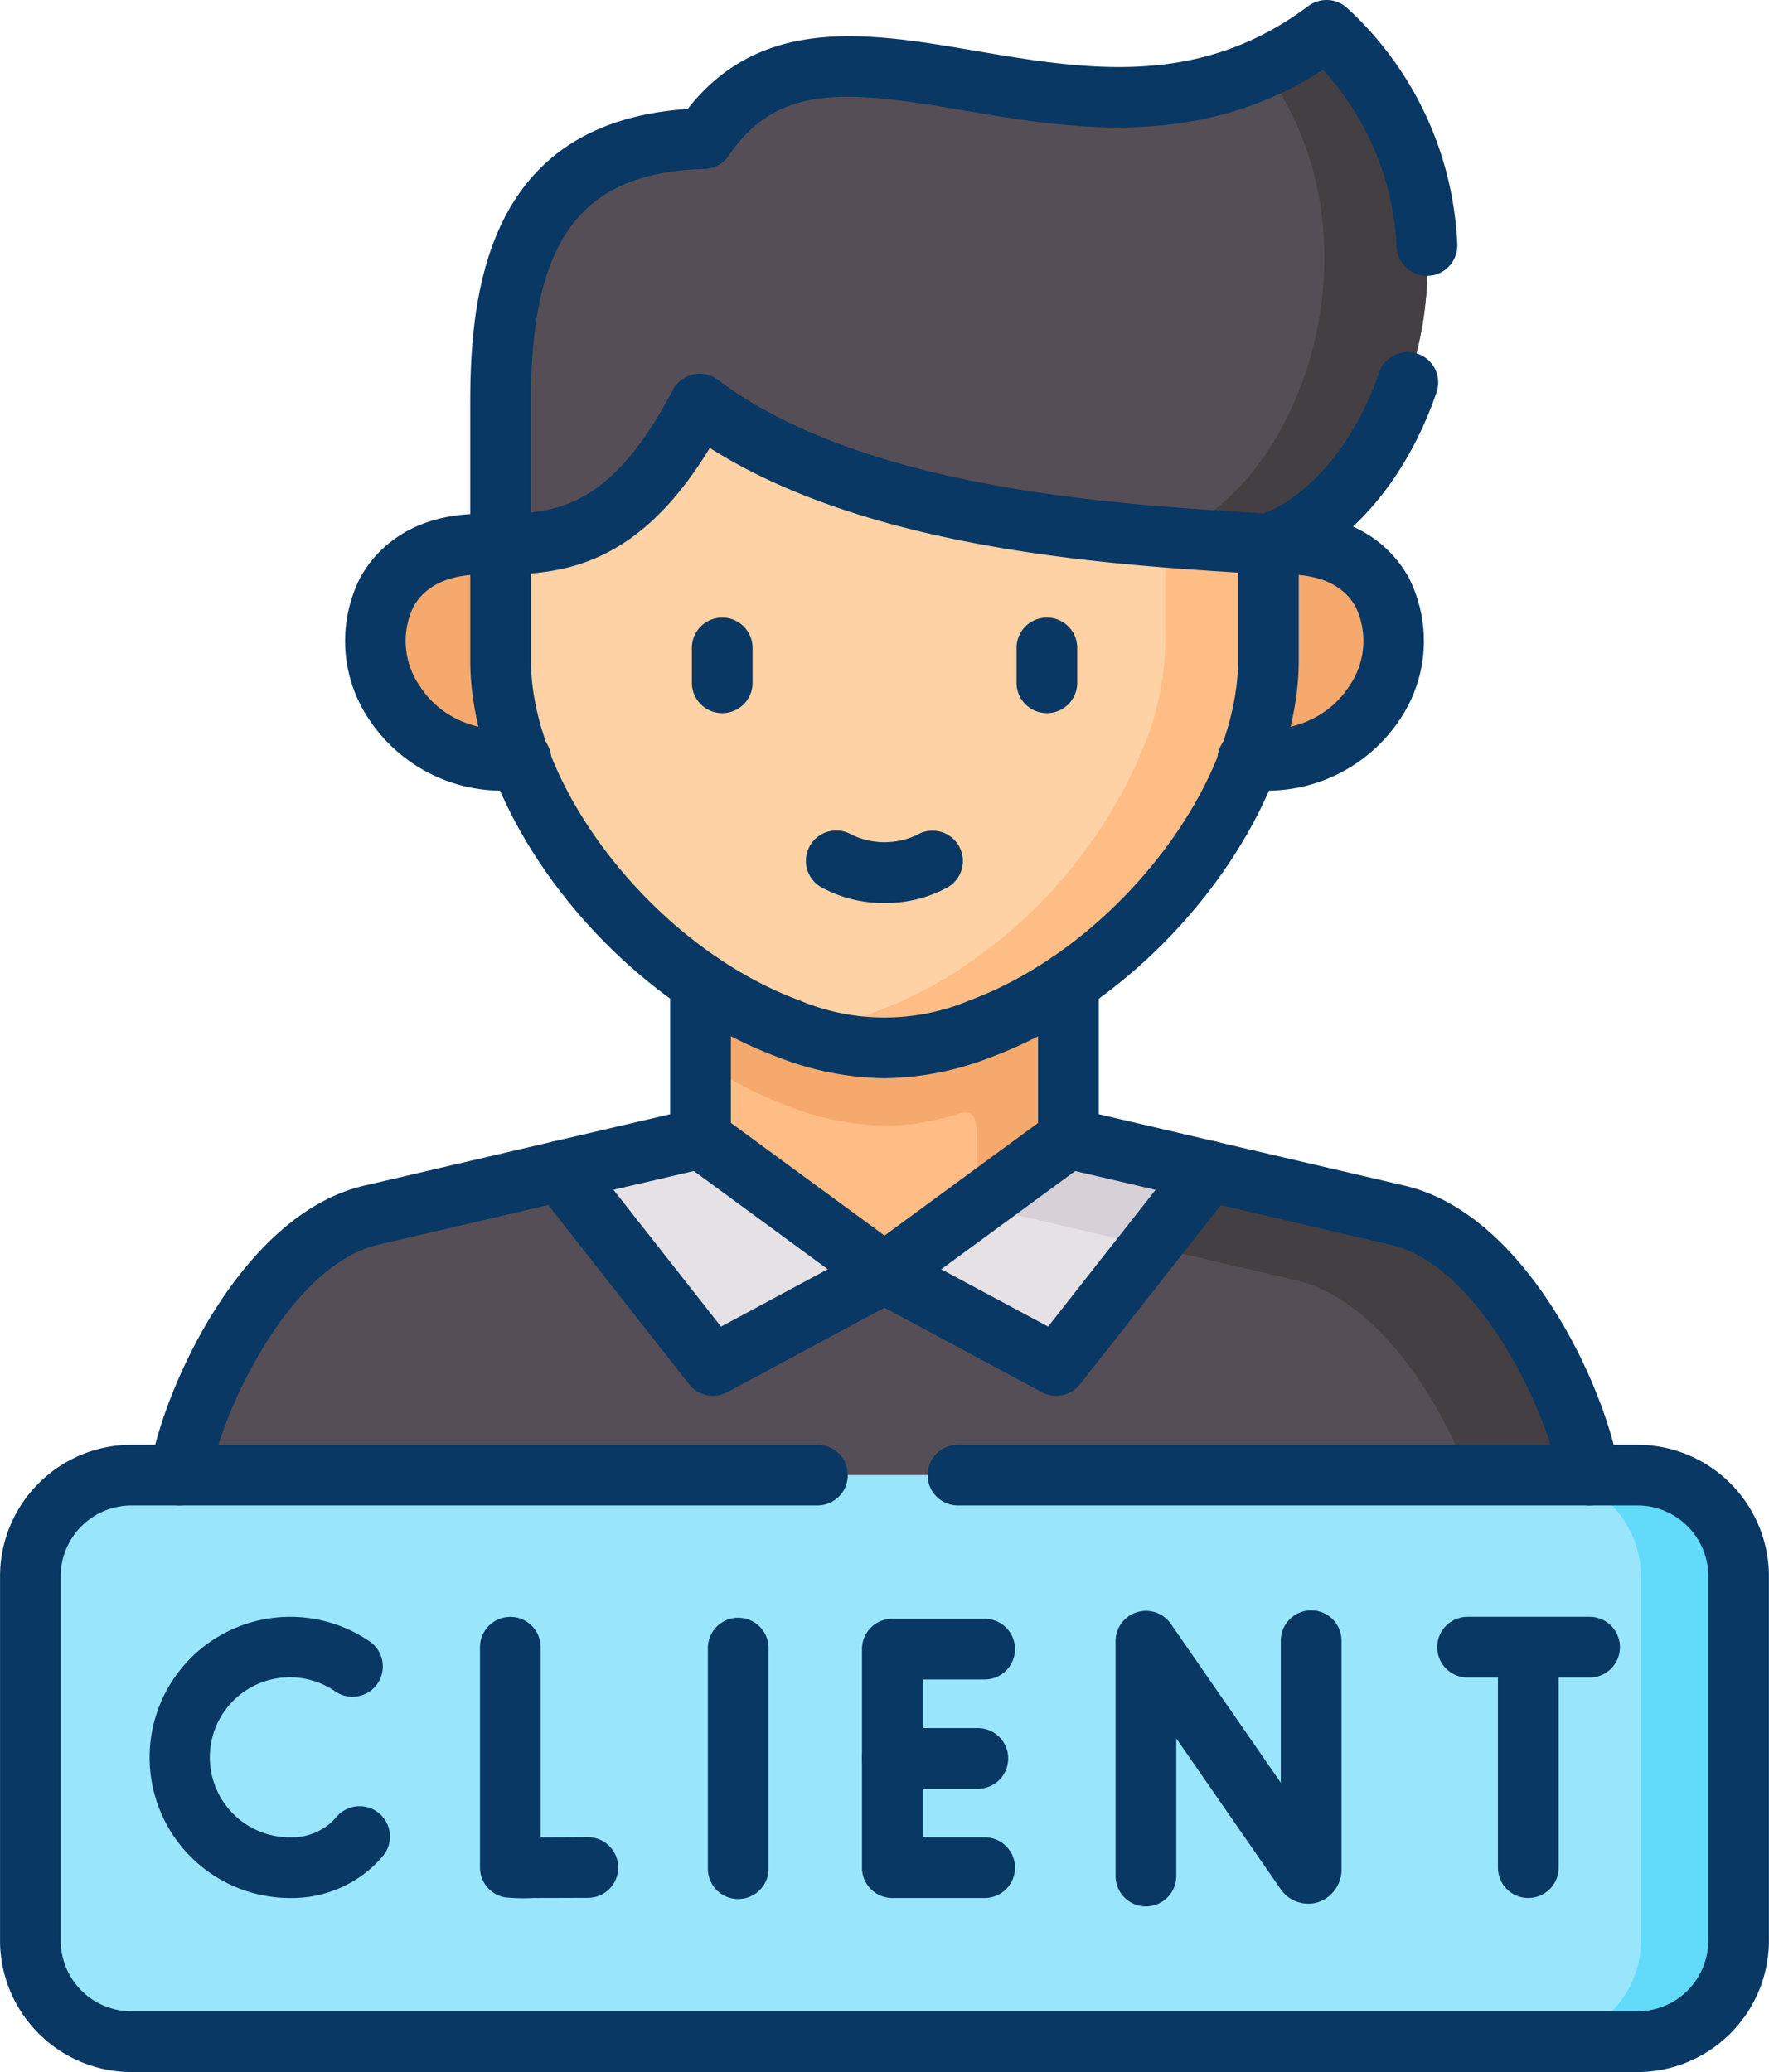
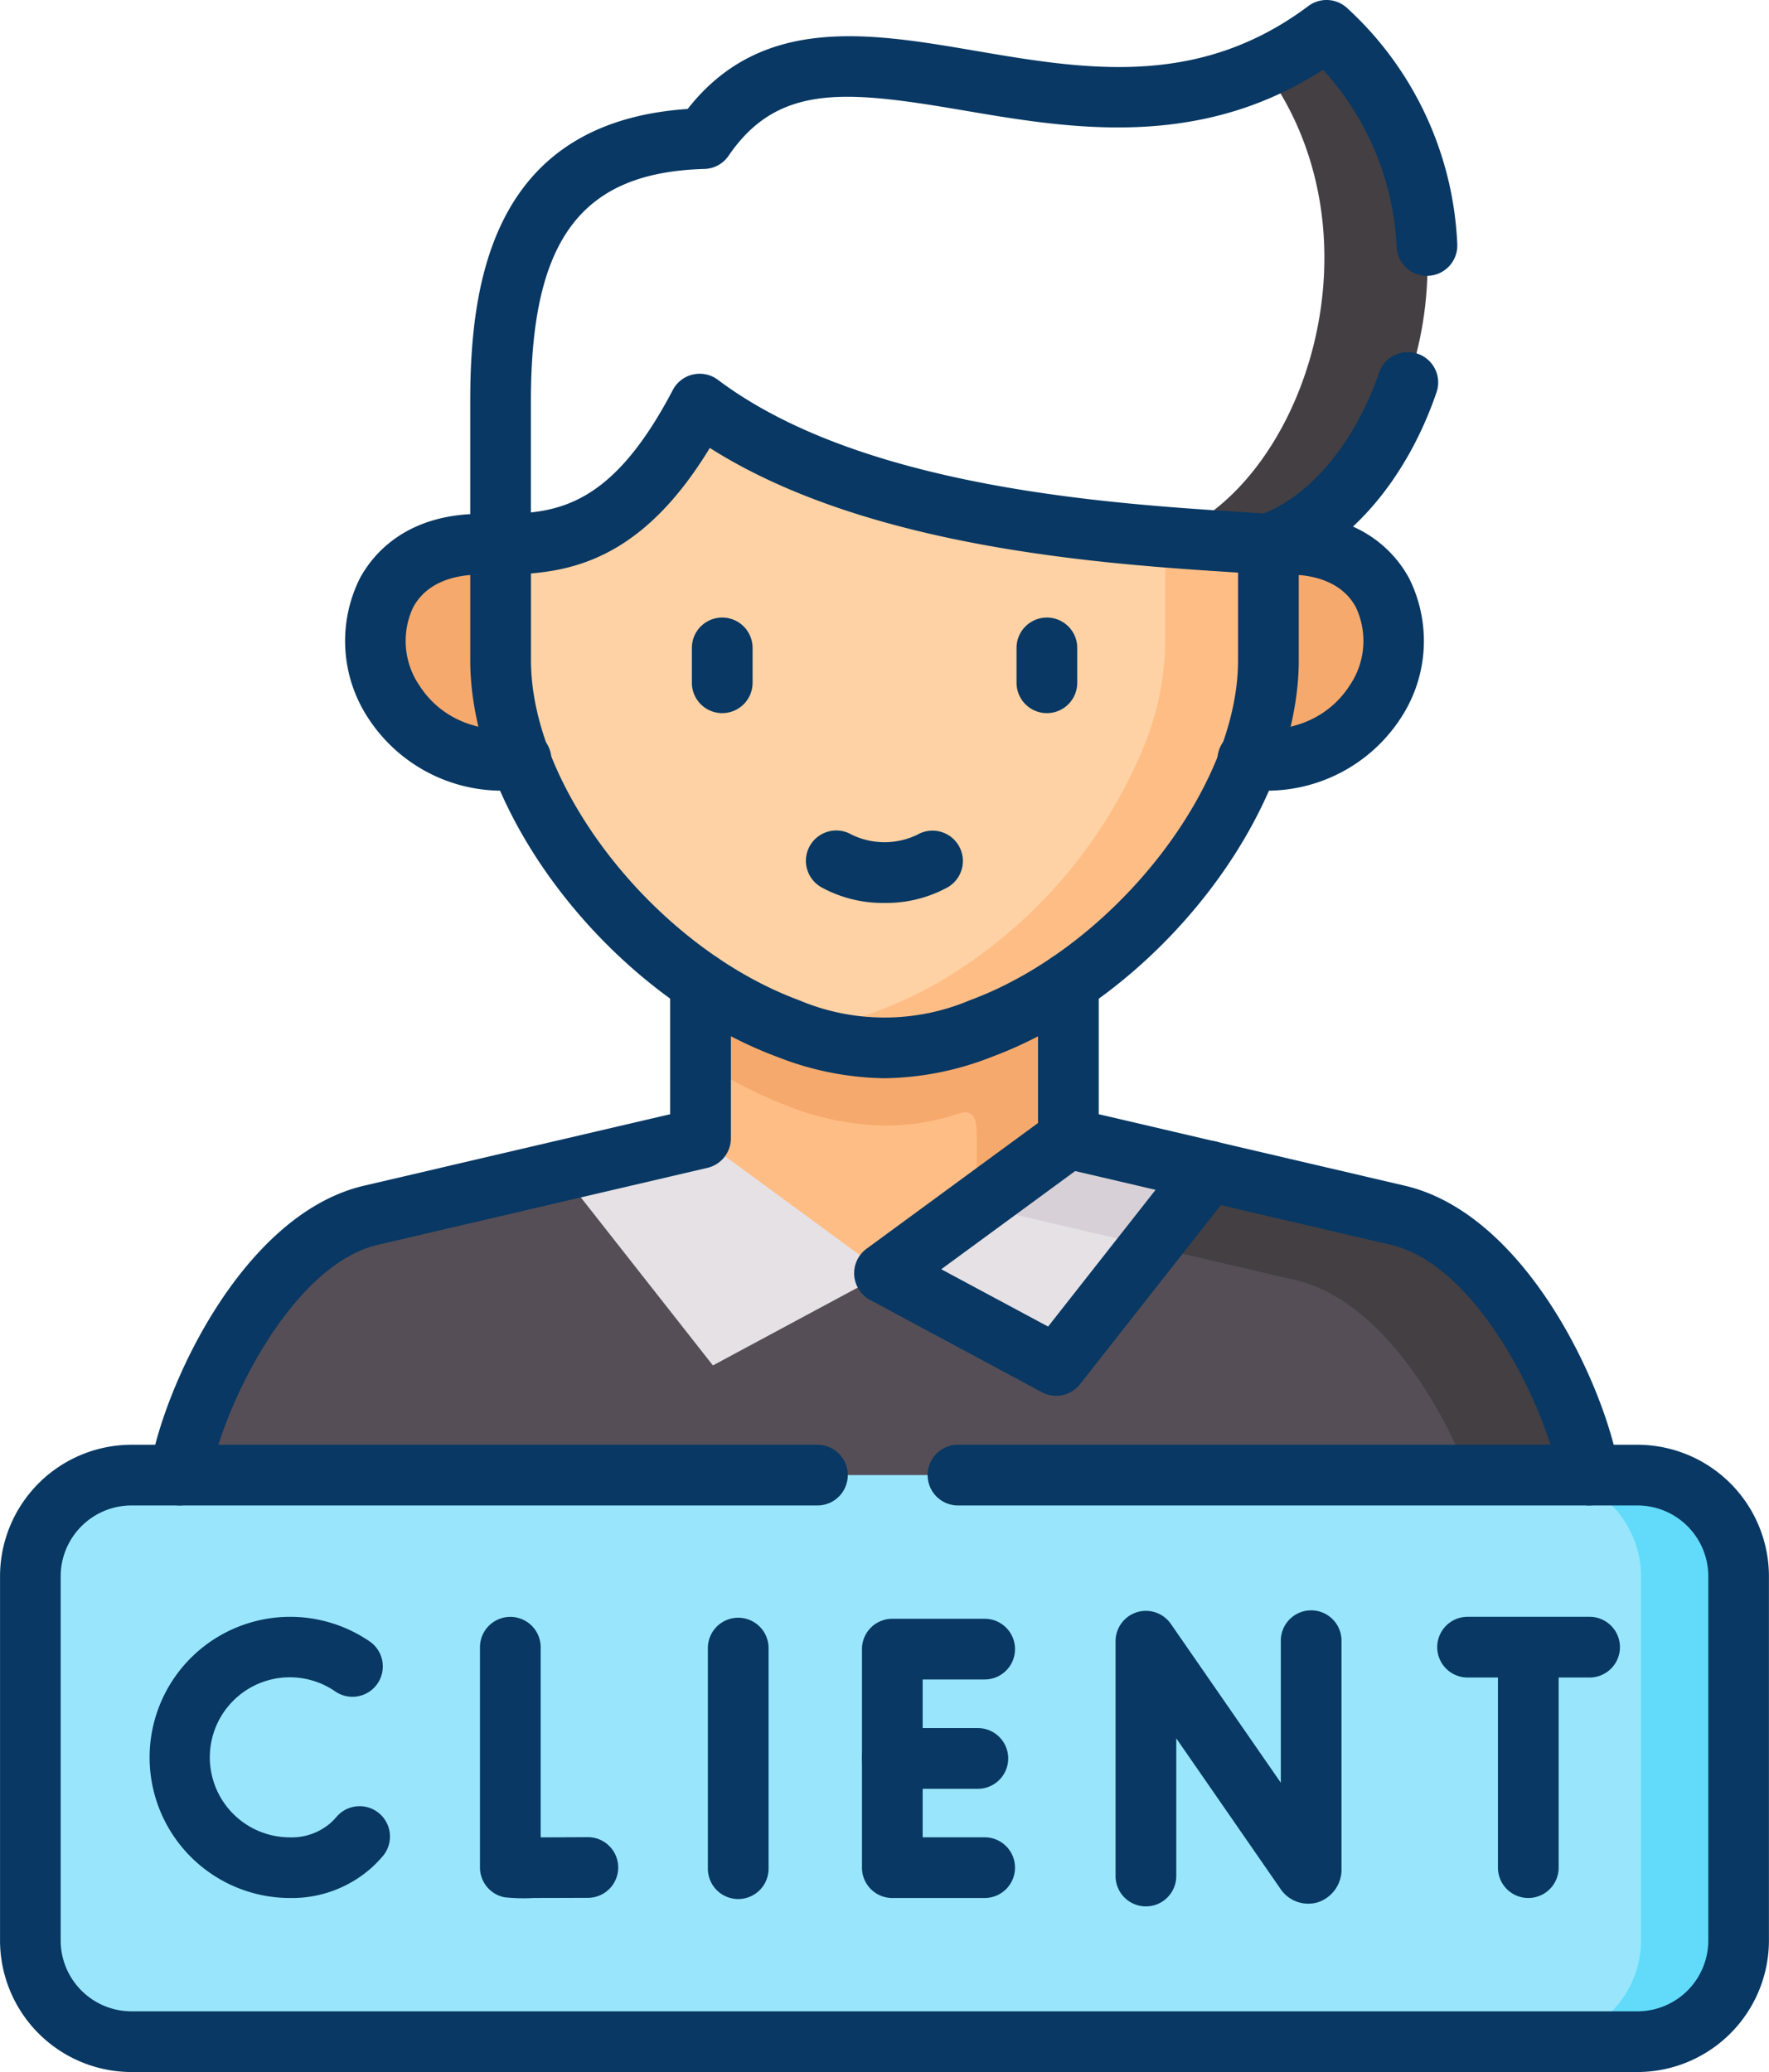
<svg xmlns="http://www.w3.org/2000/svg" width="135.756" height="159" viewBox="0 0 135.756 159">
  <g id="client" transform="translate(-43.697 0)">
    <g id="Group_21620" data-name="Group 21620" transform="translate(43.697 0)">
      <g id="Group_21586" data-name="Group 21586" transform="translate(53.766 68.756)">
        <path id="Path_20537" data-name="Path 20537" d="M259.96,294.128l14.121-10.352V258.511a31.3,31.3,0,0,1-6.743,3.5,19.142,19.142,0,0,1-14.756,0,31.233,31.233,0,0,1-6.734-3.5v25.265Z" transform="translate(-245.848 -258.511)" fill="#ffbd86" fill-rule="evenodd" />
      </g>
      <g id="Group_21587" data-name="Group 21587" transform="translate(53.766 68.756)">
        <path id="Path_20538" data-name="Path 20538" d="M252.583,274.646a21,21,0,0,0,7.378,1.479,17.574,17.574,0,0,0,5.649-.9c1.571-.519,1.421.942,1.421,2.491v11.224l7.052-5.167V258.51a31.3,31.3,0,0,1-6.743,3.5,19.143,19.143,0,0,1-14.756,0,31.233,31.233,0,0,1-6.734-3.5v12.632a31.993,31.993,0,0,0,6.733,3.5Z" transform="translate(-245.85 -258.51)" fill="#f6a96c" fill-rule="evenodd" />
      </g>
      <g id="Group_21588" data-name="Group 21588" transform="translate(28.796 41.757)">
-         <path id="Path_20539" data-name="Path 20539" d="M160.1,157c-12.4,0-10.017,17.465,2.992,16.541,3.866-6.629,3.91-11.831-1.509-16.541Z" transform="translate(-151.966 -157.001)" fill="#f6a96c" fill-rule="evenodd" />
+         <path id="Path_20539" data-name="Path 20539" d="M160.1,157c-12.4,0-10.017,17.465,2.992,16.541,3.866-6.629,3.91-11.831-1.509-16.541" transform="translate(-151.966 -157.001)" fill="#f6a96c" fill-rule="evenodd" />
      </g>
      <g id="Group_21589" data-name="Group 21589" transform="translate(38.418 31.009)">
        <path id="Path_20540" data-name="Path 20540" d="M203.418,116.589c-5.251,10.018-10.5,10.748-15.277,10.748v8.909a21.961,21.961,0,0,0,1.509,7.632,37.611,37.611,0,0,0,13.839,17.131,32.067,32.067,0,0,0,6.734,3.5,19.146,19.146,0,0,0,14.757,0,32.115,32.115,0,0,0,6.743-3.5,37.588,37.588,0,0,0,13.83-17.131,21.756,21.756,0,0,0,1.509-7.632v-8.909c-9.823-.669-31.243-1.426-43.643-10.748Z" transform="translate(-188.141 -116.589)" fill="#fed2a4" fill-rule="evenodd" />
      </g>
      <g id="Group_21590" data-name="Group 21590" transform="translate(93.931 41.757)">
        <path id="Path_20541" data-name="Path 20541" d="M400.269,157c-4.078,4.322-4.386,9.313-1.509,16.541,13.018.925,15.392-16.541,3-16.541Z" transform="translate(-396.862 -157.001)" fill="#f6a96c" fill-rule="evenodd" />
      </g>
      <g id="Group_21591" data-name="Group 21591" transform="translate(38.418 2.329)">
-         <path id="Path_20542" data-name="Path 20542" d="M203.718,17.068c-12.806.352-15.577,9.164-15.577,20.124V48.186c4.775,0,10.026-.731,15.277-10.748,12.4,9.322,33.82,10.079,43.643,10.748,11.3-3.874,18.5-26.506,4.466-39.428-18.34,13.732-37.986-6.074-47.809,8.31Z" transform="translate(-188.141 -8.758)" fill="#554e56" fill-rule="evenodd" />
-       </g>
+         </g>
      <g id="Group_21592" data-name="Group 21592" transform="translate(13.794 89.865)">
        <path id="Path_20543" data-name="Path 20543" d="M95.559,361.207l53.89,6.6,54.287-6.6c-.98-6-6.707-18.081-14.686-19.939l-14.509-3.389-24.9,7.834-24.889-7.834-14.518,3.389c-7.97,1.858-13.7,13.935-14.677,19.939Z" transform="translate(-95.559 -337.879)" fill="#554e56" fill-rule="evenodd" />
      </g>
      <g id="Group_21593" data-name="Group 21593" transform="translate(88.248 89.866)">
        <path id="Path_20544" data-name="Path 20544" d="M386.686,346.252c6.116,1.426,10.908,8.864,13.247,14.956l.883,1.972,8.4-1.972c-.98-6-6.708-18.081-14.686-19.939l-14.509-3.389-4.528,5.757Z" transform="translate(-375.495 -337.88)" fill="#433f43" fill-rule="evenodd" />
      </g>
      <g id="Group_21594" data-name="Group 21594" transform="translate(60.817 41.211)">
        <path id="Path_20545" data-name="Path 20545" d="M293.542,189.165a37.588,37.588,0,0,0,13.83-17.131,21.756,21.756,0,0,0,1.509-7.632v-8.909c-2.154-.15-4.863-.3-7.917-.546v8.108a22.049,22.049,0,0,1-1.509,7.641,37.569,37.569,0,0,1-13.83,17.122,31.682,31.682,0,0,1-6.743,3.5,21.752,21.752,0,0,1-6.522,1.461,20.716,20.716,0,0,0,7.061,1.364,20.958,20.958,0,0,0,7.378-1.479,32.129,32.129,0,0,0,6.743-3.5Z" transform="translate(-272.36 -154.948)" fill="#ffbd86" fill-rule="evenodd" />
      </g>
      <g id="Group_21595" data-name="Group 21595" transform="translate(89.421 2.329)">
        <path id="Path_20546" data-name="Path 20546" d="M387.824,48.185c11.3-3.874,18.5-26.506,4.466-39.428a25.641,25.641,0,0,1-4.836,2.879c9.726,13.151,2.807,32.456-7.546,36,3.054.247,5.763.4,7.917.546Z" transform="translate(-379.907 -8.757)" fill="#433f43" fill-rule="evenodd" />
      </g>
      <g id="Group_21596" data-name="Group 21596" transform="translate(78.011 47.386)">
        <path id="Path_20547" data-name="Path 20547" d="M339.334,185.5a2.329,2.329,0,0,1-2.329-2.329v-2.676a2.329,2.329,0,1,1,4.658,0v2.676A2.329,2.329,0,0,1,339.334,185.5Z" transform="translate(-337.005 -178.163)" fill="#083863" />
      </g>
      <g id="Group_21597" data-name="Group 21597" transform="translate(53.096 47.386)">
        <path id="Path_20548" data-name="Path 20548" d="M245.657,185.5a2.329,2.329,0,0,1-2.329-2.329v-2.676a2.329,2.329,0,1,1,4.658,0v2.676A2.329,2.329,0,0,1,245.657,185.5Z" transform="translate(-243.328 -178.163)" fill="#083863" />
      </g>
      <g id="Group_21598" data-name="Group 21598" transform="translate(61.859 63.733)">
        <path id="Path_20549" data-name="Path 20549" d="M282.3,245.18a9.8,9.8,0,0,1-4.867-1.213,2.329,2.329,0,1,1,2.346-4.024,5.8,5.8,0,0,0,5.041,0,2.329,2.329,0,0,1,2.346,4.024A9.8,9.8,0,0,1,282.3,245.18Z" transform="translate(-276.277 -239.625)" fill="#083863" />
      </g>
      <g id="Group_21599" data-name="Group 21599" transform="translate(42.989 87.348)">
        <path id="Path_20550" data-name="Path 20550" d="M217.05,345.843l13.168-7.077-14.113-10.352-10.776,2.518Z" transform="translate(-205.33 -328.413)" fill="#e5e1e5" fill-rule="evenodd" />
      </g>
      <g id="Group_21600" data-name="Group 21600" transform="translate(67.878 87.348)">
        <path id="Path_20551" data-name="Path 20551" d="M312.084,345.843,323.8,330.931l-10.776-2.518-14.121,10.352Z" transform="translate(-298.907 -328.413)" fill="#e5e1e5" fill-rule="evenodd" />
      </g>
      <g id="Group_21601" data-name="Group 21601" transform="translate(74.947 87.348)">
        <path id="Path_20552" data-name="Path 20552" d="M338.786,336.688l4.528-5.757-10.776-2.518-7.052,5.167Z" transform="translate(-325.486 -328.413)" fill="#d7d0d6" fill-rule="evenodd" />
      </g>
      <g id="Group_21602" data-name="Group 21602" transform="translate(36.088 0)">
        <path id="Path_20553" data-name="Path 20553" d="M240.633,44.087a2.329,2.329,0,0,1-.756-4.533c3.841-1.318,7.385-5.513,9.25-10.947a2.329,2.329,0,1,1,4.406,1.511c-2.355,6.866-6.895,12.041-12.144,13.842A2.323,2.323,0,0,1,240.633,44.087Zm-58.92,0a2.329,2.329,0,0,1-2.329-2.329V30.762c0-9.2,1.76-21.393,16.685-22.4,5.688-7.259,13.984-5.844,22.016-4.474C226.51,5.328,235.223,6.815,243.7.464a2.329,2.329,0,0,1,2.974.151,26.088,26.088,0,0,1,8.452,18.059,2.329,2.329,0,1,1-4.65.266,21.641,21.641,0,0,0-5.647-13.589c-9.576,6.194-19.483,4.5-27.531,3.131-8.992-1.534-14.265-2.129-18.088,3.469a2.329,2.329,0,0,1-1.859,1.015c-9.456.26-13.313,5.416-13.313,17.8V41.757A2.329,2.329,0,0,1,181.713,44.086Z" transform="translate(-179.384 0)" fill="#083863" />
      </g>
      <g id="Group_21603" data-name="Group 21603" transform="translate(36.089 28.68)">
        <path id="Path_20554" data-name="Path 20554" d="M211.173,161.893a23.235,23.235,0,0,1-8.184-1.622c-12.8-4.74-23.605-18.685-23.605-30.452V120.91a2.329,2.329,0,0,1,2.329-2.329c4.505,0,8.609-.715,13.214-9.5a2.329,2.329,0,0,1,3.463-.78c11.02,8.285,30.058,9.5,40.287,10.149.752.048,1.46.093,2.115.137a2.329,2.329,0,0,1,2.171,2.324v8.909c0,11.77-10.809,25.715-23.6,30.451A23.164,23.164,0,0,1,211.173,161.893Zm-27.131-38.736v6.662c0,9.837,9.608,22.025,20.562,26.082a16.845,16.845,0,0,0,13.14,0c10.953-4.054,20.561-16.242,20.561-26.082v-6.726c-10.111-.644-28.34-1.823-40.538-9.567C193.177,121.074,188.4,122.8,184.042,123.156Z" transform="translate(-179.384 -107.833)" fill="#083863" />
      </g>
      <g id="Group_21604" data-name="Group 21604" transform="translate(93.438 39.428)">
        <path id="Path_20555" data-name="Path 20555" d="M398.375,169.482q-.6,0-1.211-.046a2.329,2.329,0,1,1,.347-4.645c4.521.338,6.7-1.936,7.6-3.322a6.065,6.065,0,0,0,.506-6.065c-.891-1.637-2.695-2.5-5.214-2.5h-1.492a2.329,2.329,0,1,1,0-4.658H400.4c5.758,0,8.3,3.09,9.3,4.932a10.765,10.765,0,0,1-.684,10.82A12.247,12.247,0,0,1,398.375,169.482Z" transform="translate(-395.008 -148.244)" fill="#083863" />
      </g>
      <g id="Group_21605" data-name="Group 21605" transform="translate(26.476 39.428)">
        <path id="Path_20556" data-name="Path 20556" d="M155.718,169.482A12.242,12.242,0,0,1,145.076,164a10.765,10.765,0,0,1-.684-10.82c1-1.843,3.547-4.933,9.31-4.933h1.483a2.329,2.329,0,0,1,0,4.658H153.7c-2.522,0-4.327.866-5.219,2.5a6.064,6.064,0,0,0,.507,6.065c.895,1.386,3.07,3.66,7.592,3.321a2.329,2.329,0,1,1,.348,4.645Q156.316,169.482,155.718,169.482Z" transform="translate(-143.243 -148.244)" fill="#083863" />
      </g>
      <g id="Group_21606" data-name="Group 21606" transform="translate(2.329 113.193)">
        <path id="Path_20557" data-name="Path 20557" d="M60.229,469.065H175.776a7.789,7.789,0,0,0,7.775-7.755V433.343a7.789,7.789,0,0,0-7.775-7.756H60.229a7.8,7.8,0,0,0-7.776,7.756v27.967a7.8,7.8,0,0,0,7.776,7.755Z" transform="translate(-52.453 -425.587)" fill="#99e6fc" fill-rule="evenodd" />
      </g>
      <g id="Group_21607" data-name="Group 21607" transform="translate(118.158 113.193)">
        <path id="Path_20558" data-name="Path 20558" d="M503.22,461.309V433.343a7.789,7.789,0,0,0-7.775-7.756h-7.493a7.789,7.789,0,0,1,7.775,7.756v27.967a7.789,7.789,0,0,1-7.775,7.755h7.493a7.789,7.789,0,0,0,7.775-7.755Z" transform="translate(-487.952 -425.587)" fill="#62dbfb" fill-rule="evenodd" />
      </g>
      <g id="Group_21608" data-name="Group 21608" transform="translate(110.295 124.068)">
        <path id="Path_20559" data-name="Path 20559" d="M470.082,471.135h-9.364a2.329,2.329,0,1,1,0-4.658h9.364a2.329,2.329,0,1,1,0,4.658Z" transform="translate(-458.389 -466.477)" fill="#083863" />
      </g>
      <g id="Group_21609" data-name="Group 21609" transform="translate(114.955 124.605)">
        <path id="Path_20560" data-name="Path 20560" d="M478.239,489.536a2.329,2.329,0,0,1-2.329-2.329V470.825a2.329,2.329,0,1,1,4.658,0v16.382A2.329,2.329,0,0,1,478.239,489.536Z" transform="translate(-475.91 -468.496)" fill="#083863" />
      </g>
      <g id="Group_21610" data-name="Group 21610" transform="translate(66.149 124.218)">
        <path id="Path_20561" data-name="Path 20561" d="M301.823,488.469h-7.087a2.329,2.329,0,0,1-2.329-2.329V469.37a2.329,2.329,0,0,1,2.329-2.329h7.087a2.329,2.329,0,0,1,0,4.658h-4.758V483.81h4.758a2.329,2.329,0,0,1,0,4.658Z" transform="translate(-292.407 -467.041)" fill="#083863" />
      </g>
      <g id="Group_21611" data-name="Group 21611" transform="translate(66.149 132.607)">
        <path id="Path_20562" data-name="Path 20562" d="M301.3,503.239h-6.566a2.329,2.329,0,0,1,0-4.658H301.3a2.329,2.329,0,1,1,0,4.658Z" transform="translate(-292.407 -498.581)" fill="#083863" />
      </g>
      <g id="Group_21612" data-name="Group 21612" transform="translate(36.839 124.068)">
        <path id="Path_20563" data-name="Path 20563" d="M186.309,488.053A13.67,13.67,0,0,1,184.1,488a2.329,2.329,0,0,1-1.9-2.289v-16.9a2.329,2.329,0,1,1,4.658,0v14.588c1.059,0,2.363-.007,3.6-.015h.014a2.329,2.329,0,0,1,.014,4.658C188.548,488.048,187.222,488.053,186.309,488.053Z" transform="translate(-182.205 -466.476)" fill="#083863" />
      </g>
      <g id="Group_21613" data-name="Group 21613" transform="translate(54.323 124.139)">
        <path id="Path_20564" data-name="Path 20564" d="M250.27,488.328A2.329,2.329,0,0,1,247.941,486V469.071a2.329,2.329,0,0,1,4.658,0V486A2.329,2.329,0,0,1,250.27,488.328Z" transform="translate(-247.941 -466.742)" fill="#083863" />
      </g>
      <g id="Group_21614" data-name="Group 21614" transform="translate(11.438 124.069)">
        <path id="Path_20565" data-name="Path 20565" d="M97.513,488.056a10.789,10.789,0,1,1,6.05-19.736,2.329,2.329,0,1,1-2.6,3.863A6.141,6.141,0,1,0,97.513,483.4a4.543,4.543,0,0,0,3.115-1.1,5.026,5.026,0,0,0,.467-.479,2.329,2.329,0,0,1,3.533,3.036,9.829,9.829,0,0,1-.906.926A9.192,9.192,0,0,1,97.513,488.056Z" transform="translate(-86.702 -466.478)" fill="#083863" />
      </g>
      <g id="Group_21615" data-name="Group 21615" transform="translate(85.61 123.576)">
        <path id="Path_20566" data-name="Path 20566" d="M367.905,487.337a2.329,2.329,0,0,1-2.329-2.329v-18.02a2.329,2.329,0,0,1,4.244-1.326l8.438,12.187v-10.9a2.329,2.329,0,0,1,4.658,0V484.4a2.65,2.65,0,0,1-1.8,2.618,2.57,2.57,0,0,1-2.9-1.049l-7.981-11.526v10.565A2.329,2.329,0,0,1,367.905,487.337Z" transform="translate(-365.576 -464.624)" fill="#083863" />
      </g>
      <g id="Group_21616" data-name="Group 21616" transform="translate(11.464 73.1)">
        <path id="Path_20567" data-name="Path 20567" d="M197.3,317.266a2.33,2.33,0,0,1-2.3-1.954c-.865-5.306-6.209-16.484-12.915-18.045l-25.288-5.907a2.329,2.329,0,0,1-1.8-2.268V277.172a2.329,2.329,0,1,1,4.658,0v10.071l23.486,5.486c9.355,2.178,15.424,15.511,16.455,21.832a2.329,2.329,0,0,1-1.924,2.674A2.37,2.37,0,0,1,197.3,317.266Zm-108.171,0a2.371,2.371,0,0,1-.378-.031,2.33,2.33,0,0,1-1.924-2.674c1.031-6.32,7.1-19.653,16.447-21.832l23.494-5.486V277.172a2.329,2.329,0,1,1,4.658,0v11.919a2.329,2.329,0,0,1-1.8,2.268l-25.294,5.907c-6.7,1.562-12.042,12.74-12.908,18.046A2.33,2.33,0,0,1,89.133,317.266Z" transform="translate(-86.801 -274.843)" fill="#083863" />
      </g>
      <g id="Group_21617" data-name="Group 21617" transform="translate(40.66 85.019)">
-         <path id="Path_20568" data-name="Path 20568" d="M210.624,341.744a2.328,2.328,0,0,1-1.832-.89l-11.72-14.912a2.329,2.329,0,0,1,3.662-2.879l10.511,13.373,8.194-4.4L208.3,323.863a2.329,2.329,0,0,1,2.755-3.756l14.113,10.352a2.33,2.33,0,0,1-.275,3.93l-13.168,7.078A2.327,2.327,0,0,1,210.624,341.744Z" transform="translate(-196.573 -319.656)" fill="#083863" />
-       </g>
+         </g>
      <g id="Group_21618" data-name="Group 21618" transform="translate(65.549 85.019)">
        <path id="Path_20569" data-name="Path 20569" d="M305.655,341.745a2.325,2.325,0,0,1-1.1-.277l-13.177-7.078a2.329,2.329,0,0,1-.275-3.93l14.121-10.352a2.329,2.329,0,1,1,2.754,3.757l-11.143,8.169,8.2,4.4,10.512-13.374a2.329,2.329,0,1,1,3.662,2.879l-11.721,14.912A2.328,2.328,0,0,1,305.655,341.745Z" transform="translate(-290.151 -319.656)" fill="#083863" />
      </g>
      <g id="Group_21619" data-name="Group 21619" transform="translate(0 110.864)">
        <path id="Path_20570" data-name="Path 20570" d="M169.348,464.967H53.8a10.106,10.106,0,0,1-10.1-10.084V426.916a10.106,10.106,0,0,1,10.1-10.084h52.628a2.329,2.329,0,1,1,0,4.658H53.8a5.443,5.443,0,0,0-5.447,5.426v27.967a5.442,5.442,0,0,0,5.447,5.426H169.348a5.442,5.442,0,0,0,5.447-5.426V426.916a5.442,5.442,0,0,0-5.447-5.426H117.214a2.329,2.329,0,0,1,0-4.658h52.134a10.106,10.106,0,0,1,10.1,10.084v27.967A10.106,10.106,0,0,1,169.348,464.967Z" transform="translate(-43.697 -416.831)" fill="#083863" />
      </g>
    </g>
  </g>
</svg>